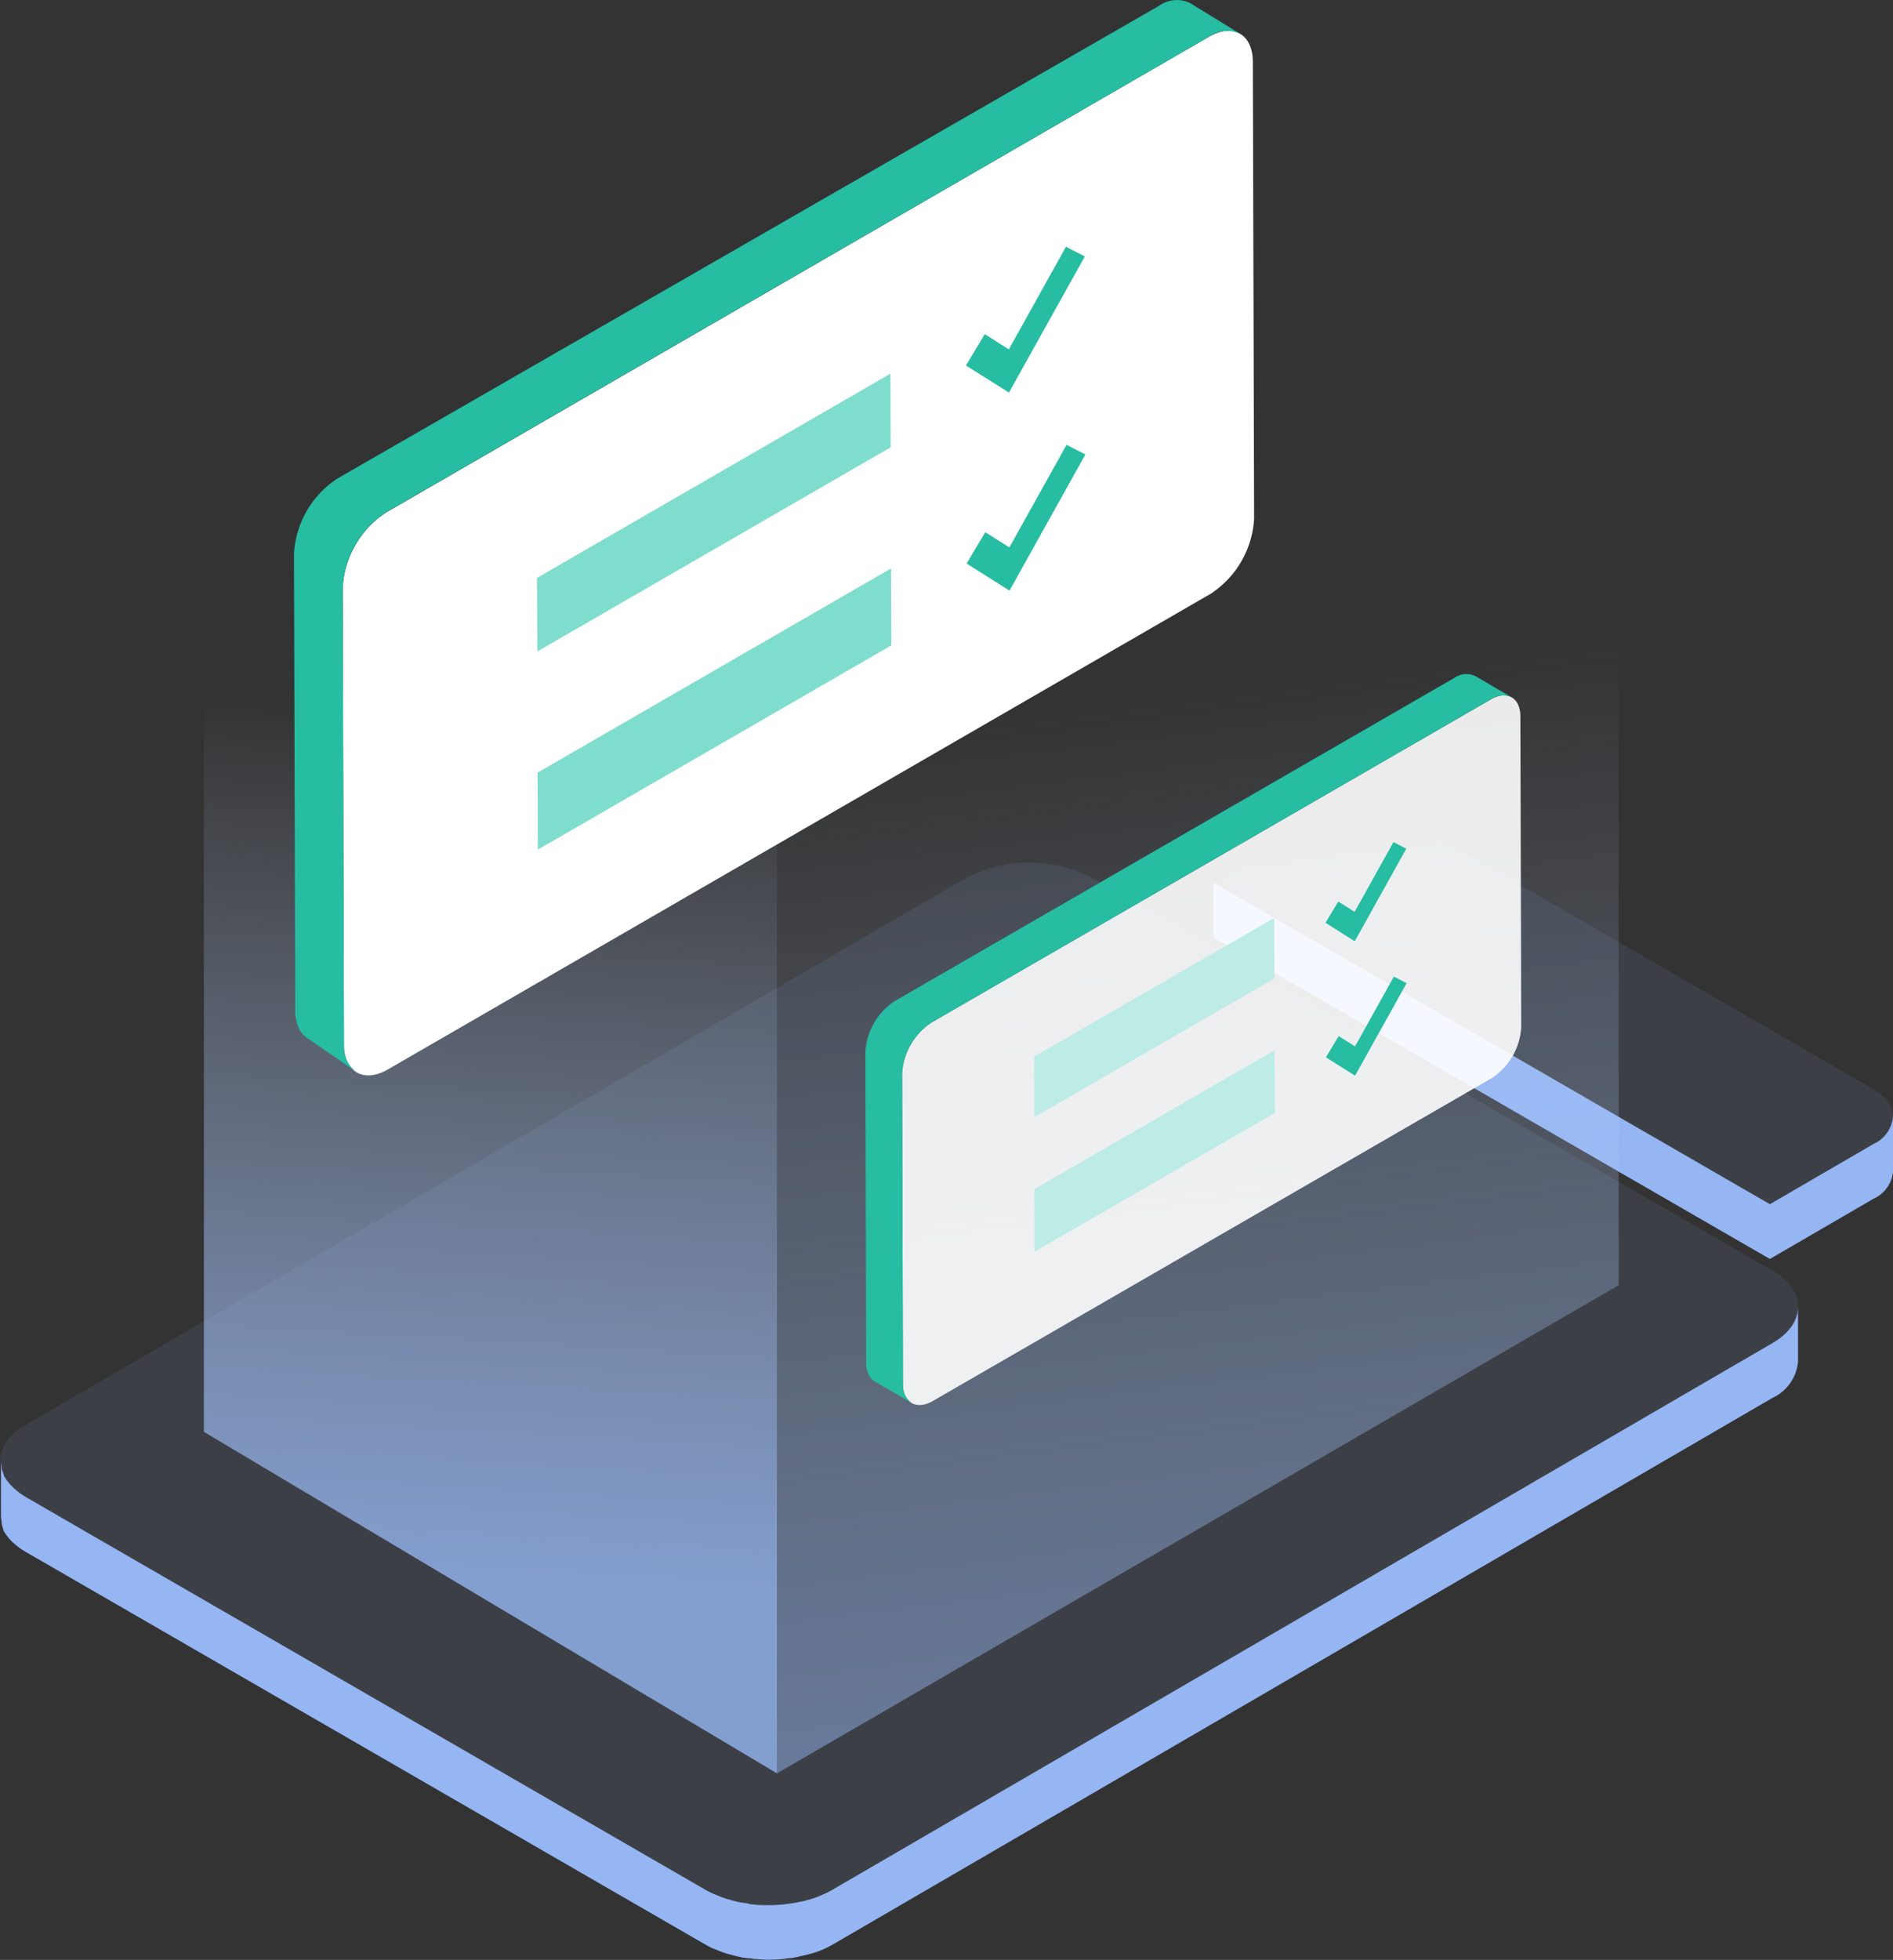
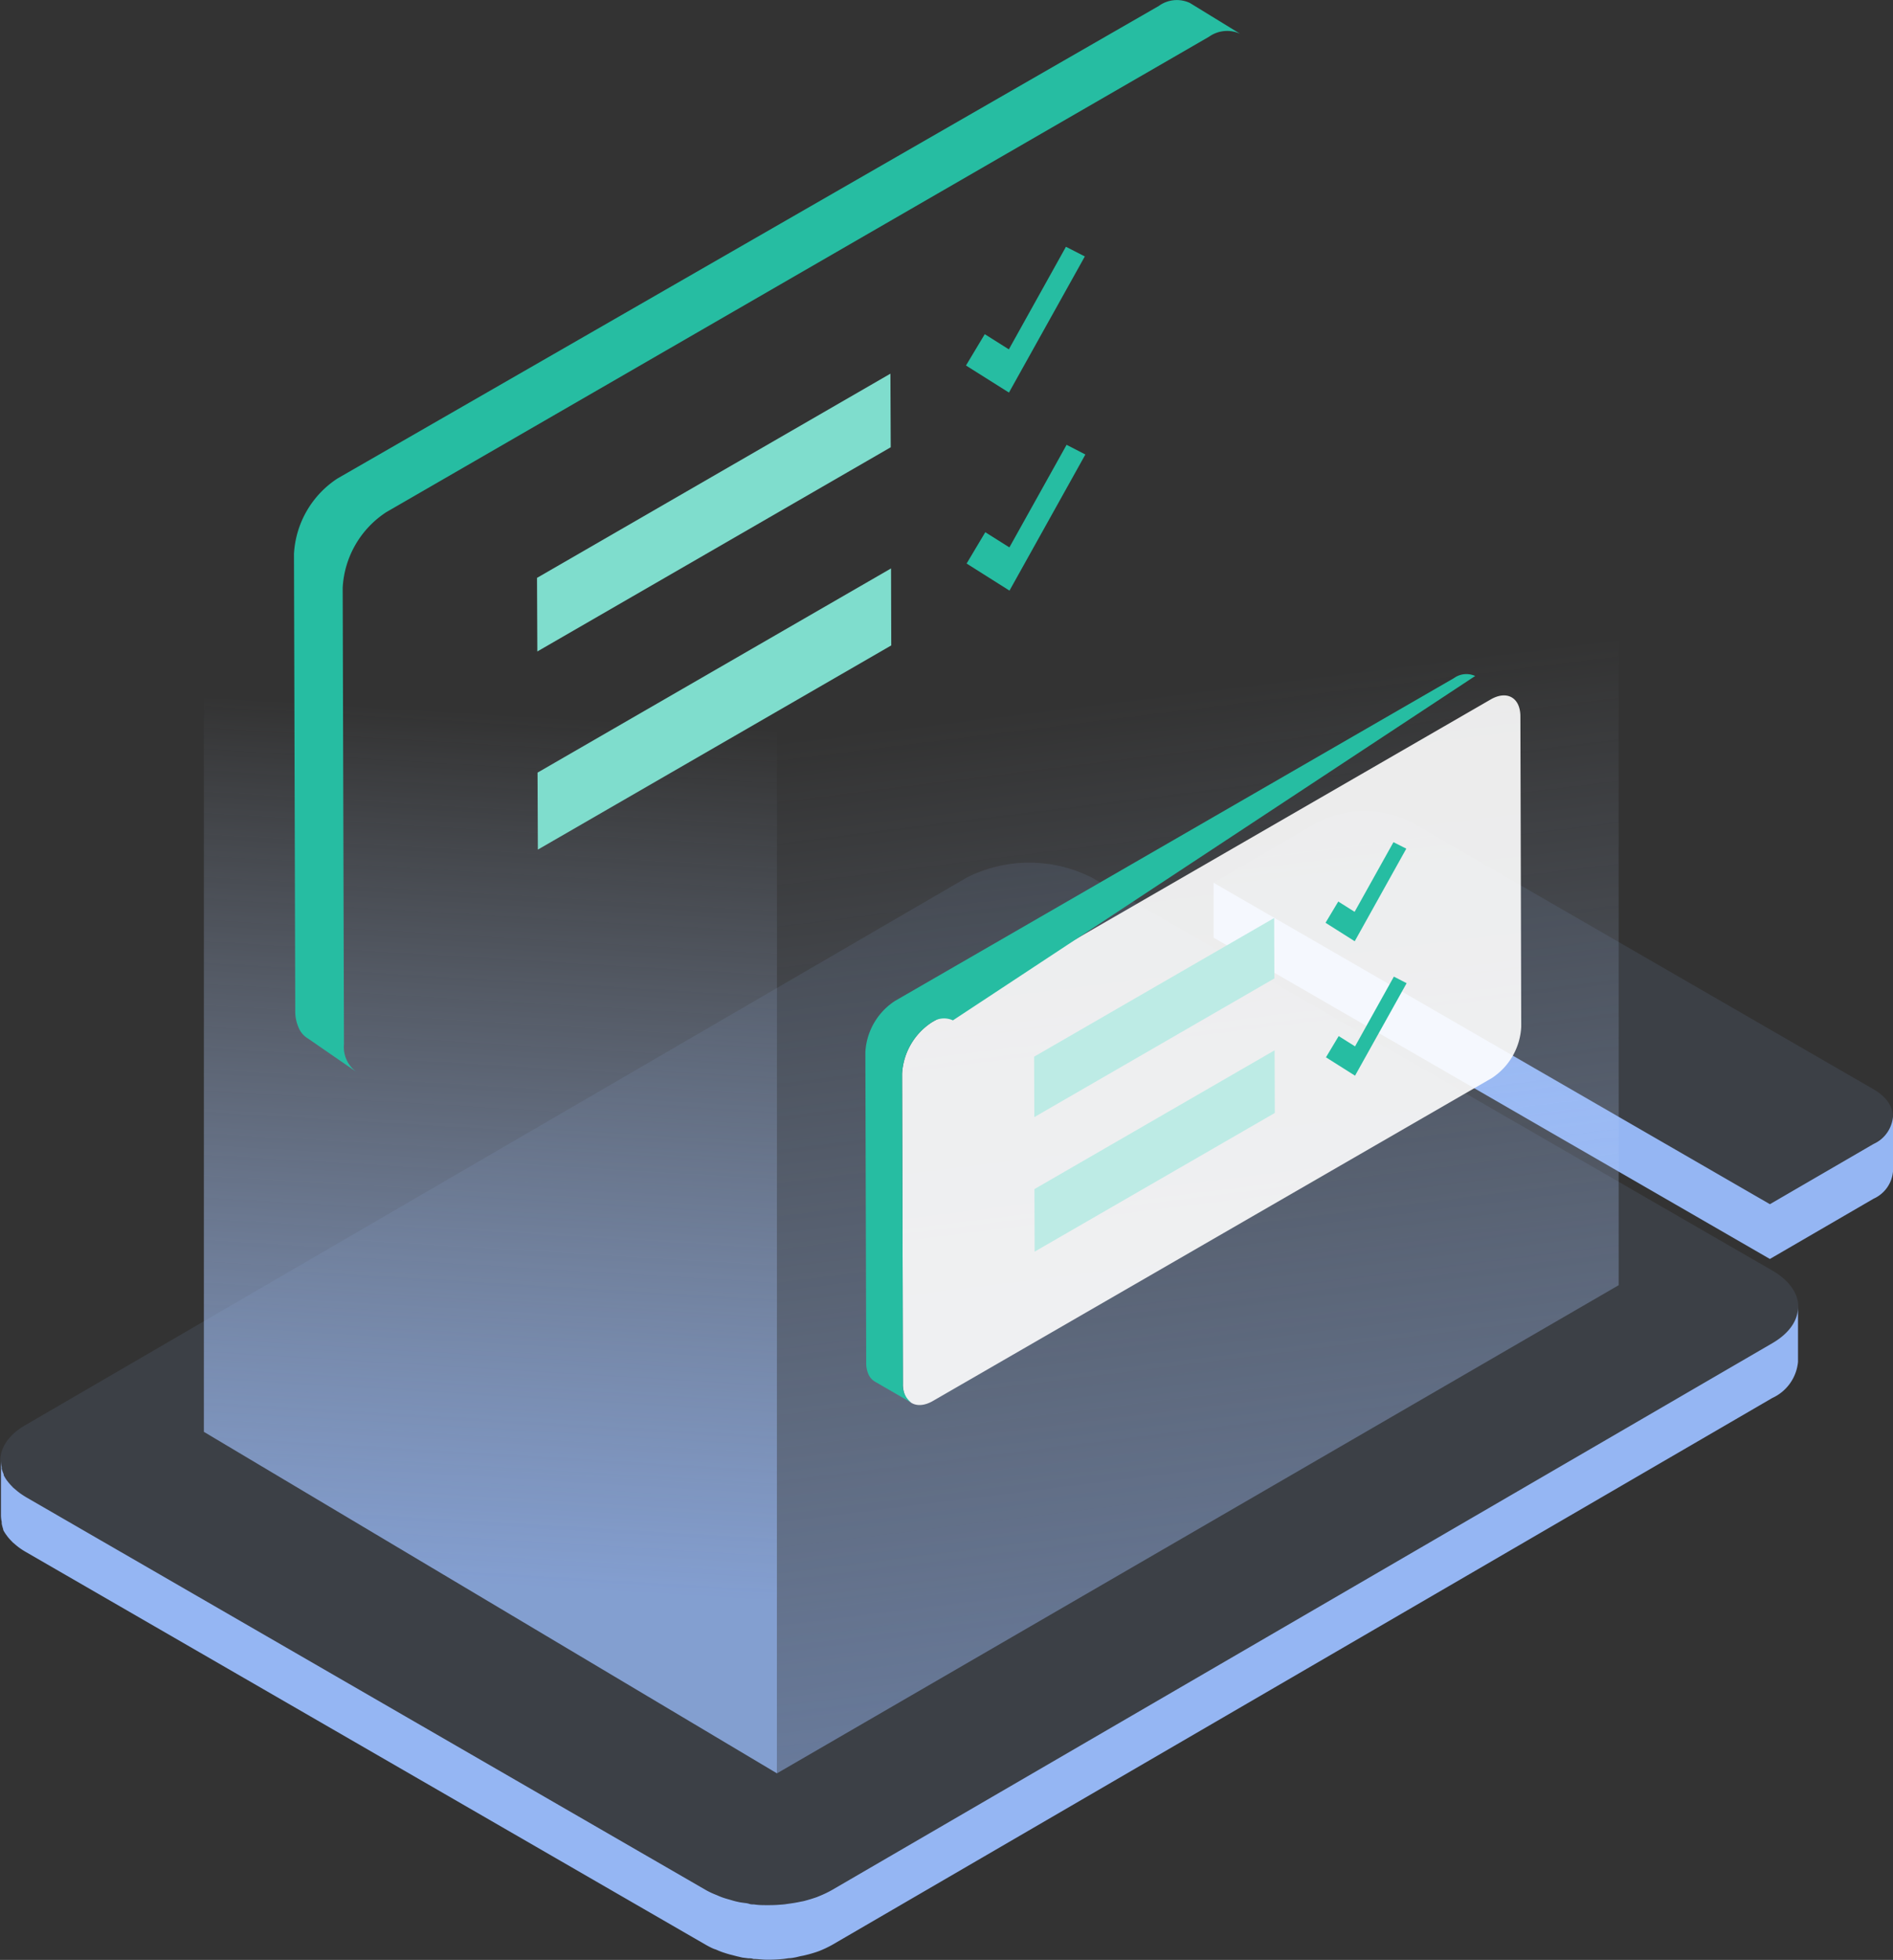
<svg xmlns="http://www.w3.org/2000/svg" xmlns:xlink="http://www.w3.org/1999/xlink" id="图层_1" data-name="图层 1" viewBox="0 0 178.37 184.57">
  <rect x="0" y="0" width="178.37" height="184.57" fill="#333333" stroke="none" />
  <defs>
    <style>.cls-1,.cls-2{fill:#95b6f3;}.cls-1{opacity:0.1;}.cls-3{opacity:0.5;fill:url(#未命名的渐变_7);}.cls-4{opacity:0.8;fill:url(#未命名的渐变_4);}.cls-5,.cls-8{fill:#fff;}.cls-6{fill:#7fddcd;}.cls-7{fill:#26bda2;}.cls-8{opacity:0.9;}.cls-9{fill:#bdebe5;}</style>
    <linearGradient id="未命名的渐变_7" x1="109.21" y1="65.23" x2="121.36" y2="163.19" gradientUnits="userSpaceOnUse">
      <stop offset="0" stop-color="#c2d6f9" stop-opacity="0" />
      <stop offset="1" stop-color="#95b6f3" />
    </linearGradient>
    <linearGradient id="未命名的渐变_4" x1="48.26" y1="67.22" x2="43.39" y2="148.98" xlink:href="#未命名的渐变_7" />
  </defs>
  <title>2018.1.29-价格页图标设计</title>
  <path class="cls-1" d="M176.52,102.57c2.45,1.41,2.46,3.73,0,5.15l-9.78,5.68L114.35,83.13l9.78-5.68a9.87,9.87,0,0,1,8.89,0Z" />
  <path class="cls-2" d="M176.55,107.72l-9.78,5.68L114.35,83.13l0,5.17,52.42,30.26,9.78-5.68a3.11,3.11,0,0,0,1.82-2.56l0-5.16A3.14,3.14,0,0,1,176.55,107.72Z" />
  <path class="cls-1" d="M167,119.65c3.26,1.88,3.28,5,0,6.84L78.37,178a13.07,13.07,0,0,1-11.81,0L2.47,141c-3.25-1.88-3.27-5,0-6.84L91.08,82.65a13.07,13.07,0,0,1,11.81,0Z" />
  <path class="cls-2" d="M167,126.49,78.37,178a10.68,10.68,0,0,1-1.18.56l-.22.09c-.4.14-.82.27-1.25.38l-.26.05c-.36.08-.72.14-1.09.19l-.42.06a14.09,14.09,0,0,1-1.45.08h-.19c-.43,0-.85,0-1.27-.07-.16,0-.31,0-.47-.06s-.61-.09-.9-.15-.49-.11-.72-.18-.5-.14-.74-.22a6.47,6.47,0,0,1-.66-.26,8.13,8.13,0,0,1-1-.46L2.47,141c-.23-.14-.45-.28-.65-.43l-.18-.14-.39-.33-.16-.17c-.12-.12-.22-.24-.32-.36a1.34,1.34,0,0,0-.11-.14,3.86,3.86,0,0,1-.31-.51l0-.08a4.13,4.13,0,0,1-.19-.52,1.24,1.24,0,0,1,0-.16,3.07,3.07,0,0,1-.07-.6l0,5.16a3.07,3.07,0,0,0,.07.6c0,.05,0,.1,0,.16A3.52,3.52,0,0,0,.3,144a.64.64,0,0,0,0,.07v0a3.09,3.09,0,0,0,.32.51l.1.14c.1.12.2.24.32.36l.16.17.39.33.18.14a6.85,6.85,0,0,0,.66.43l64.08,37c.2.11.4.22.62.32s.25.09.37.14a6.47,6.47,0,0,0,.66.26c.24.08.49.16.74.22s.47.13.72.18l.33.08.57.07c.16,0,.31,0,.47.06.42,0,.84.07,1.27.07h.19a13.94,13.94,0,0,0,1.45-.08l.42-.06c.23,0,.46-.05.68-.09l.41-.1.26-.05A12.14,12.14,0,0,0,77,183.8l.22-.08a10.68,10.68,0,0,0,1.18-.56L167,131.65a4.17,4.17,0,0,0,2.42-3.4v-5.16C169.42,124.32,168.62,125.55,167,126.49Z" />
  <polygon class="cls-3" points="152.52 121.03 73.21 167 73.21 68.45 152.52 22.47 152.52 121.03" />
  <polygon class="cls-4" points="73.21 167 19.21 134.84 19.21 36.29 73.21 68.45 73.21 167" />
-   <path class="cls-5" d="M113.92,3.46c2.27-1.3,4.12-.25,4.13,2.36l.12,43a9.06,9.06,0,0,1-4.1,7.1L36.55,100.71c-2.27,1.31-4.13.25-4.14-2.35l-.12-43a9.07,9.07,0,0,1,4.11-7.11Z" />
  <polygon class="cls-6" points="83.96 53.53 83.98 60.78 50.68 80.01 50.65 72.76 83.96 53.53" />
  <polygon class="cls-6" points="83.9 35.19 83.93 42.12 50.63 61.35 50.6 54.42 83.9 35.19" />
  <path class="cls-7" d="M112.12.28a2.89,2.89,0,0,0-2.93.28L31.8,45.06a9.07,9.07,0,0,0-4.1,7.1l.12,43a3.8,3.8,0,0,0,.33,1.64,2.12,2.12,0,0,0,.87,1l4.6,3.17a2.89,2.89,0,0,1-1.21-2.63l-.12-43a9.07,9.07,0,0,1,4.11-7.11L113.92,3.46a2.94,2.94,0,0,1,2.93-.28Z" />
  <polygon class="cls-7" points="100.44 23.24 102.22 24.15 95.07 36.97 91.02 34.42 92.79 31.47 95.06 32.9 100.44 23.24" />
  <polygon class="cls-7" points="100.5 41.89 102.27 42.8 95.12 55.62 91.08 53.07 92.84 50.12 95.11 51.55 100.5 41.89" />
  <path class="cls-8" d="M140.46,65.87c1.54-.89,2.8-.17,2.8,1.6l.08,29.23a6.14,6.14,0,0,1-2.78,4.83L87.89,131.94c-1.54.88-2.8.16-2.81-1.6L85,101.11a6.18,6.18,0,0,1,2.79-4.83Z" />
  <polygon class="cls-7" points="131.3 79.31 132.51 79.92 127.65 88.64 124.9 86.9 126.1 84.9 127.64 85.87 131.3 79.31" />
  <polygon class="cls-9" points="120.1 98.91 120.12 104.81 97.49 117.87 97.47 111.98 120.1 98.91" />
  <polygon class="cls-9" points="120.06 86.45 120.08 92.14 97.46 105.2 97.44 99.51 120.06 86.45" />
  <polygon class="cls-7" points="131.34 91.97 132.54 92.59 127.68 101.3 124.94 99.57 126.14 97.57 127.68 98.54 131.34 91.97" />
-   <path class="cls-7" d="M139,63.66a2,2,0,0,0-2,.2L84.33,94.26a6.15,6.15,0,0,0-2.79,4.83l.08,29.23a2.66,2.66,0,0,0,.22,1.12,1.51,1.51,0,0,0,.6.67l3.46,2a2,2,0,0,1-.82-1.79L85,101.11a6.18,6.18,0,0,1,2.79-4.83l52.67-30.41a2,2,0,0,1,2-.19Z" />
+   <path class="cls-7" d="M139,63.66a2,2,0,0,0-2,.2L84.33,94.26a6.15,6.15,0,0,0-2.79,4.83l.08,29.23a2.66,2.66,0,0,0,.22,1.12,1.51,1.51,0,0,0,.6.67l3.46,2a2,2,0,0,1-.82-1.79L85,101.11a6.18,6.18,0,0,1,2.79-4.83a2,2,0,0,1,2-.19Z" />
</svg>